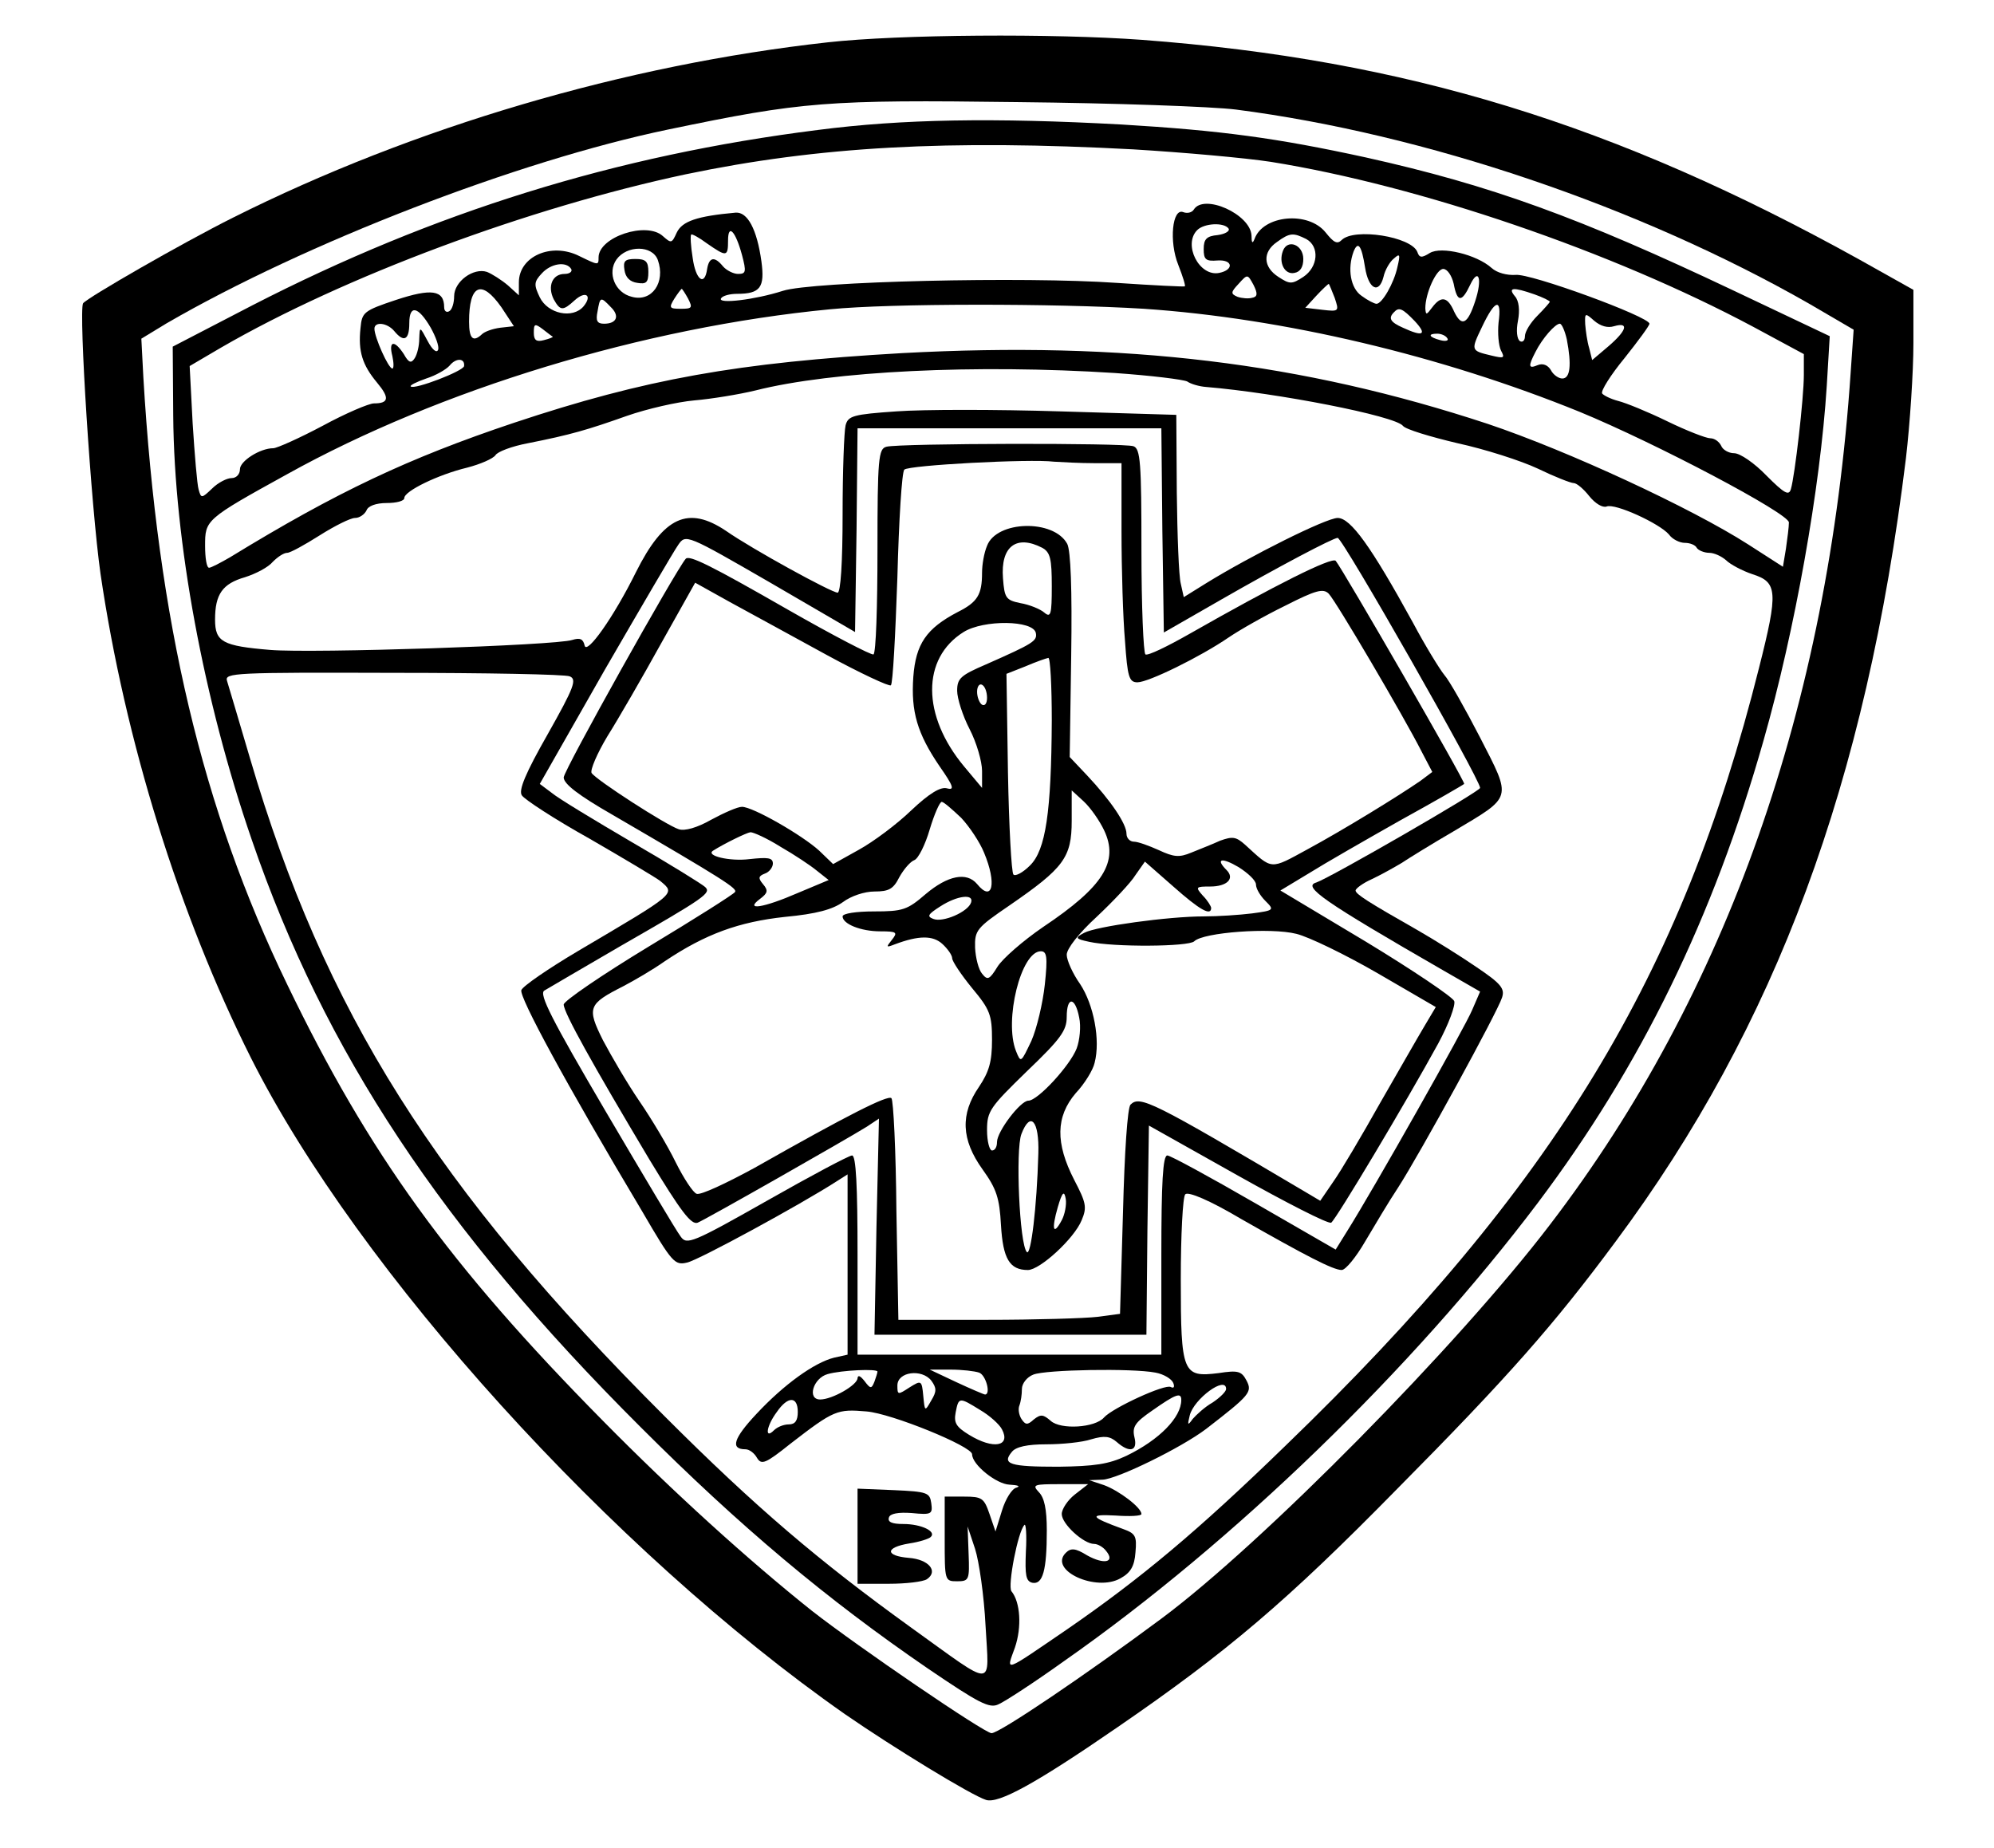
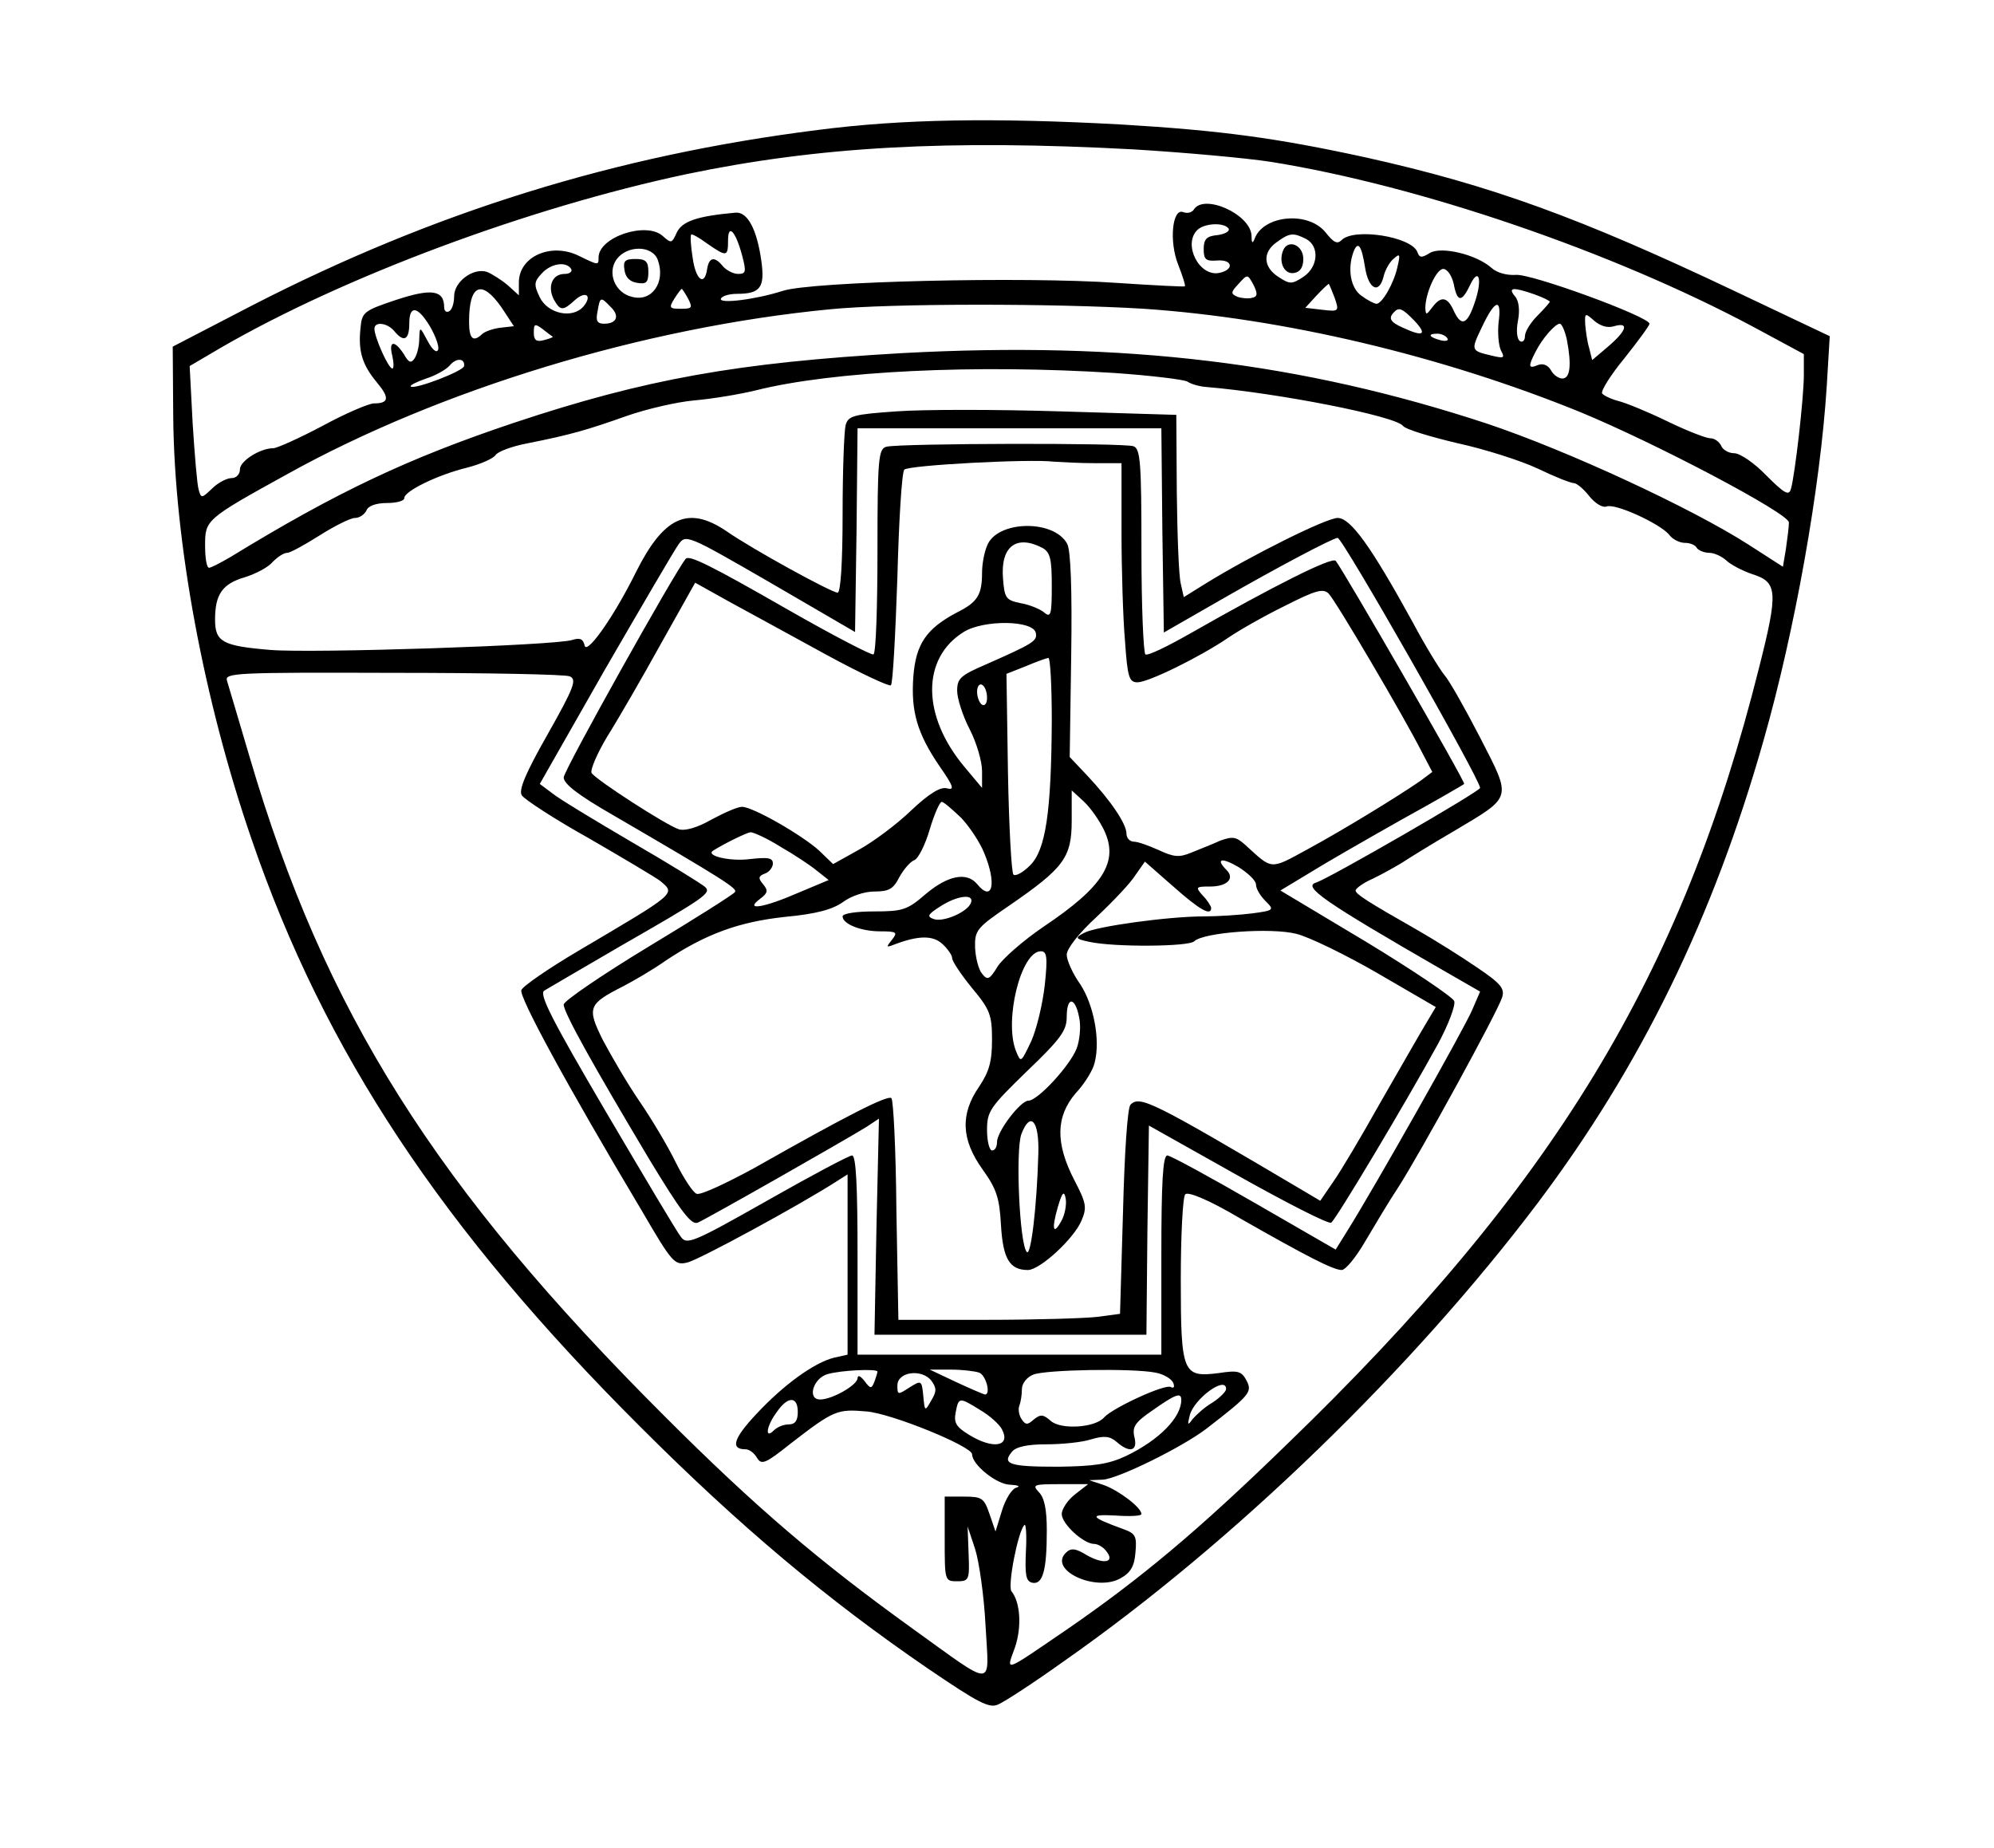
<svg xmlns="http://www.w3.org/2000/svg" version="1.0" width="300pt" height="278pt" viewBox="0 0 400 371" preserveAspectRatio="xMidYMid meet">
  <g transform="translate(0,371) scale(0.1,-0.1)" fill="#000000" stroke="none">
-     <path d="M1660 3625 c-406 -45 -831 -170 -1194 -352 -102 -51 -293 -161 -301 -172 -9 -16 16 -409 35 -543 49 -334 158 -685 302 -972 216 -429 724 -990 1193 -1318 97 -67 254 -163 283 -172 25 -8 100 33 264 146 220 151 341 254 558 475 228 230 319 334 442 500 322 433 503 921 583 1573 8 68 15 173 15 231 l0 107 -107 60 c-492 273 -912 402 -1442 442 -178 13 -487 11 -631 -5z m820 -135 c379 -49 808 -194 1151 -390 l89 -52 -6 -86 c-45 -668 -249 -1247 -603 -1710 -185 -243 -579 -642 -781 -792 -152 -113 -325 -230 -341 -230 -14 0 -269 174 -361 246 -128 102 -279 239 -419 381 -309 313 -470 536 -634 876 -171 353 -260 729 -289 1220 l-4 77 51 31 c278 161 704 326 1007 389 269 56 319 60 700 55 195 -2 393 -9 440 -15z" />
    <path d="M1640 3449 c-406 -51 -771 -165 -1135 -352 l-160 -83 1 -139 c2 -252 61 -571 158 -852 146 -425 381 -780 780 -1178 200 -200 374 -346 577 -485 103 -70 124 -81 142 -72 12 5 72 44 132 87 340 238 699 586 951 920 207 275 352 572 453 928 63 221 114 507 127 712 l6 100 -194 92 c-308 146 -486 211 -738 267 -179 39 -290 54 -490 66 -257 14 -440 11 -610 -11z m635 -39 c99 -6 223 -17 275 -25 299 -48 685 -180 968 -331 l102 -55 0 -42 c0 -46 -18 -202 -26 -229 -4 -14 -13 -9 -49 27 -24 25 -53 45 -65 45 -11 0 -23 7 -26 15 -4 8 -13 15 -22 15 -8 0 -47 15 -86 34 -39 19 -83 37 -99 41 -15 4 -29 11 -32 15 -3 5 17 37 45 71 27 34 50 65 50 69 0 14 -240 102 -269 98 -17 -1 -37 4 -48 14 -30 27 -101 44 -124 30 -16 -10 -21 -10 -25 2 -12 31 -127 49 -152 24 -9 -9 -16 -5 -32 15 -35 44 -126 35 -143 -13 -4 -10 -6 -8 -6 7 -2 43 -96 85 -116 52 -4 -6 -13 -8 -21 -5 -22 9 -29 -59 -10 -106 9 -23 15 -42 13 -43 -1 -1 -63 2 -137 7 -185 13 -611 3 -670 -16 -56 -18 -132 -27 -124 -15 3 5 17 9 32 9 47 0 56 13 49 65 -9 65 -28 100 -52 98 -77 -7 -107 -17 -118 -40 -10 -22 -11 -22 -28 -7 -33 30 -129 -2 -129 -43 0 -16 0 -16 -39 3 -56 28 -121 -1 -121 -53 l0 -26 -22 20 c-13 11 -32 23 -42 27 -27 9 -66 -19 -66 -49 0 -13 -4 -27 -10 -30 -5 -3 -10 0 -10 8 0 35 -26 38 -96 15 -66 -22 -69 -25 -72 -57 -5 -47 4 -74 33 -109 26 -31 24 -42 -6 -42 -10 0 -57 -20 -103 -45 -47 -25 -92 -45 -99 -45 -27 0 -67 -26 -67 -42 0 -10 -7 -18 -17 -18 -9 0 -27 -9 -39 -21 -21 -20 -22 -20 -27 -2 -3 10 -8 70 -12 133 l-6 115 63 37 c247 143 618 281 933 348 268 56 527 70 900 50z m190 -159 c3 -5 -7 -11 -22 -13 -22 -2 -28 -8 -28 -28 0 -21 4 -25 28 -23 31 2 33 -19 3 -25 -40 -8 -73 57 -44 86 14 14 54 16 63 3z m-977 -53 c9 -34 8 -38 -8 -38 -9 0 -23 7 -30 15 -17 21 -28 19 -32 -5 -5 -36 -23 -22 -29 22 -4 24 -5 45 -3 47 1 2 16 -6 32 -18 39 -27 42 -27 42 6 0 35 15 19 28 -29z m1133 32 c27 -15 24 -56 -6 -76 -23 -15 -27 -15 -50 0 -31 20 -32 50 -3 70 26 19 33 19 59 6z m118 -57 c7 -44 28 -54 37 -19 3 14 13 31 21 37 12 11 13 8 7 -17 -7 -33 -31 -74 -42 -74 -4 0 -18 7 -30 16 -22 15 -29 54 -16 89 9 22 16 12 23 -32z m-1420 15 c16 -45 -12 -85 -52 -74 -34 8 -50 48 -31 75 21 29 72 29 83 -1z m-174 -18 c3 -5 -3 -10 -13 -10 -25 0 -35 -25 -22 -51 13 -23 18 -24 42 -2 22 20 36 10 18 -12 -22 -26 -72 -15 -88 18 -12 25 -12 31 4 48 18 20 49 25 59 9z m1772 -30 c7 -37 16 -38 33 -2 17 36 25 12 10 -33 -15 -46 -27 -52 -42 -21 -13 30 -26 33 -44 9 -12 -16 -13 -16 -14 -2 0 30 22 79 36 79 8 0 17 -13 21 -30z m-405 -28 c-7 -2 -20 -1 -29 2 -14 6 -14 9 2 26 18 20 18 20 30 -2 9 -18 8 -24 -3 -26z m166 0 c9 -27 9 -28 -25 -24 l-34 4 22 24 c12 13 24 24 25 24 1 0 6 -13 12 -28z m-1673 -19 l25 -38 -27 -3 c-16 -2 -32 -8 -37 -13 -18 -17 -26 -9 -26 25 0 75 25 86 65 29z m375 17 c9 -18 8 -20 -15 -20 -23 0 -24 2 -13 20 7 11 14 20 15 20 1 0 7 -9 13 -20z m1699 9 c17 -6 31 -13 31 -15 0 -1 -11 -14 -25 -28 -14 -14 -25 -32 -25 -41 0 -9 -5 -13 -10 -10 -6 4 -8 21 -4 41 4 21 2 40 -6 49 -15 18 -4 19 39 4z m-1855 -25 c19 -18 13 -34 -13 -34 -14 0 -17 6 -13 25 5 29 6 30 26 9z m1071 -4 c280 -19 597 -94 875 -207 153 -63 420 -204 420 -222 0 -9 -3 -32 -6 -53 l-6 -36 -70 45 c-114 73 -362 188 -523 242 -373 123 -728 166 -1175 142 -331 -19 -516 -52 -780 -140 -212 -71 -356 -139 -570 -270 -19 -11 -38 -21 -42 -21 -5 0 -8 20 -8 44 0 52 0 53 165 144 306 170 716 295 1090 331 121 12 450 12 630 1z m712 -28 c-2 -21 0 -46 5 -56 8 -15 6 -16 -19 -10 -42 10 -42 10 -19 58 26 55 40 59 33 8z m-2144 -10 c10 -18 17 -37 15 -44 -3 -8 -12 0 -21 17 -16 30 -16 30 -17 5 0 -14 -4 -31 -9 -39 -7 -11 -12 -10 -22 8 -19 29 -31 27 -23 -4 3 -14 3 -25 0 -25 -8 0 -36 63 -36 80 0 15 26 12 40 -5 19 -23 30 -18 30 16 0 38 18 34 43 -9z m1976 13 c25 -27 17 -32 -24 -13 -25 11 -30 19 -18 31 10 11 17 8 42 -18z m400 -10 c31 9 25 -9 -11 -40 l-33 -28 -6 24 c-4 13 -7 35 -8 48 -1 23 0 23 18 7 13 -11 27 -15 40 -11z m-2131 -21 c1 -1 -6 -4 -18 -7 -15 -4 -20 0 -20 15 0 18 2 19 18 7 9 -7 18 -14 20 -15z m2036 -5 c10 -52 7 -79 -9 -79 -7 0 -18 7 -23 17 -6 10 -16 14 -26 10 -19 -8 -20 -3 -5 26 14 28 40 57 49 57 4 0 10 -14 14 -31z m-240 2 c4 -5 -3 -7 -14 -4 -23 6 -26 13 -6 13 8 0 17 -4 20 -9z m-1974 -56 c-1 -10 -100 -48 -107 -41 -3 2 11 9 31 16 19 6 40 18 47 26 13 16 31 15 29 -1z m1307 -14 c72 -5 137 -13 145 -17 7 -5 24 -10 38 -11 143 -12 379 -58 395 -78 5 -7 55 -22 110 -35 55 -12 127 -35 161 -51 33 -16 66 -29 72 -29 6 0 20 -12 31 -26 12 -15 27 -24 35 -21 17 7 106 -34 125 -56 7 -10 22 -17 32 -17 10 0 21 -4 24 -10 3 -5 15 -10 25 -10 10 0 25 -7 34 -15 8 -8 32 -21 53 -28 50 -16 52 -34 13 -188 -155 -618 -411 -1041 -951 -1562 -177 -172 -291 -267 -439 -369 -129 -88 -122 -86 -104 -36 14 41 11 91 -7 113 -8 11 13 120 26 133 3 4 5 -20 3 -53 -2 -48 0 -60 13 -63 21 -4 29 25 29 105 0 43 -5 66 -16 77 -14 15 -10 16 42 16 l57 0 -27 -21 c-14 -11 -26 -29 -26 -39 0 -20 44 -60 65 -60 7 0 18 -6 24 -14 19 -23 -4 -28 -38 -9 -24 15 -33 15 -43 5 -35 -35 61 -79 110 -51 20 11 28 24 30 52 3 33 0 38 -25 47 -66 24 -70 30 -15 27 28 -2 52 -1 52 3 0 13 -45 47 -75 58 l-30 10 27 1 c29 1 158 64 208 102 88 68 93 74 81 97 -10 19 -17 21 -56 15 -72 -9 -76 -1 -76 188 0 89 4 166 9 171 6 6 49 -12 113 -50 130 -74 184 -102 201 -102 8 0 29 26 47 57 19 32 48 81 66 108 44 68 201 355 209 382 6 18 -2 28 -51 61 -32 22 -85 55 -118 74 -102 58 -125 73 -125 80 0 4 15 15 33 23 17 8 44 23 59 32 15 10 62 39 105 64 119 71 117 63 53 188 -30 58 -62 115 -72 126 -9 11 -38 58 -63 105 -84 153 -125 210 -151 210 -23 0 -175 -76 -264 -131 l-45 -28 -6 27 c-4 15 -7 97 -8 183 l-1 156 -233 7 c-128 4 -276 4 -329 0 -87 -6 -97 -9 -102 -28 -3 -12 -6 -92 -6 -178 0 -98 -4 -158 -10 -158 -12 0 -171 87 -224 124 -76 51 -125 29 -181 -83 -44 -89 -99 -167 -103 -147 -3 13 -9 16 -25 11 -33 -11 -521 -27 -606 -20 -96 8 -111 16 -111 61 0 51 15 72 60 85 22 7 47 20 56 31 10 10 22 18 29 18 6 0 35 16 65 35 30 19 62 35 71 35 9 0 19 7 23 15 3 9 19 15 41 15 19 0 35 4 35 10 0 14 68 47 126 61 27 7 52 18 57 25 4 7 33 18 65 24 86 17 120 27 199 55 40 14 101 28 135 31 35 3 90 12 123 20 154 39 442 53 722 35z m95 -316 l3 -205 115 66 c115 66 225 124 234 124 10 0 286 -485 286 -502 0 -7 -302 -181 -329 -190 -28 -8 13 -37 256 -177 l73 -42 -16 -37 c-14 -34 -197 -358 -251 -444 l-23 -37 -163 94 c-90 52 -169 95 -175 95 -9 0 -12 -55 -12 -200 l0 -200 -305 0 -305 0 0 200 c0 139 -3 200 -11 200 -6 0 -83 -41 -171 -91 -150 -85 -161 -89 -173 -72 -8 10 -75 123 -151 252 -108 184 -134 235 -123 242 8 5 77 45 154 90 169 97 182 106 169 118 -5 5 -71 46 -147 90 -75 44 -148 88 -161 99 l-24 18 131 230 c73 126 139 239 147 250 15 22 17 21 185 -76 l170 -99 3 205 2 204 305 0 305 0 2 -205z m-1190 -293 c15 -6 9 -22 -44 -116 -45 -79 -59 -113 -52 -123 5 -8 66 -48 136 -87 69 -40 133 -78 142 -85 31 -26 34 -23 -166 -141 -59 -35 -110 -70 -113 -78 -5 -13 89 -187 243 -445 60 -103 65 -108 90 -102 23 5 227 116 300 163 l22 14 0 -181 0 -181 -27 -6 c-40 -10 -101 -54 -156 -113 -46 -49 -53 -71 -22 -71 8 0 18 -8 23 -17 9 -15 17 -12 67 28 88 68 94 70 153 65 50 -4 212 -70 212 -86 0 -21 49 -60 75 -61 17 -1 23 -3 14 -6 -9 -2 -22 -23 -29 -46 l-13 -42 -12 35 c-11 32 -15 35 -51 35 l-39 0 0 -85 c0 -84 0 -85 25 -85 24 0 25 3 23 55 l-2 55 15 -45 c8 -25 18 -94 21 -154 7 -128 22 -127 -148 -5 -186 134 -314 243 -495 424 -462 461 -684 813 -834 1323 -22 75 -43 145 -46 155 -5 16 15 17 333 16 186 0 346 -3 355 -7z m618 -1396 c0 -2 -3 -12 -6 -20 -6 -15 -8 -15 -20 1 -8 10 -13 13 -14 6 0 -14 -51 -43 -75 -43 -27 0 -14 43 15 51 28 8 100 11 100 5z m108 -58 c-13 -23 -13 -22 -16 9 -3 32 -4 32 -28 17 -23 -15 -24 -15 -24 4 0 28 49 34 68 10 11 -15 11 -22 0 -40z m96 56 c14 -5 24 -44 12 -44 -2 0 -28 11 -58 25 l-53 25 42 0 c23 0 48 -3 57 -6z m354 0 c17 -3 33 -13 36 -21 3 -8 1 -11 -5 -8 -11 7 -117 -42 -134 -61 -18 -21 -87 -25 -107 -7 -15 13 -20 14 -34 3 -13 -12 -17 -11 -25 1 -5 8 -7 20 -4 27 3 8 5 22 5 33 0 11 10 24 23 29 25 10 199 13 245 4z m142 -33 c0 -5 -12 -17 -27 -27 -16 -9 -33 -25 -40 -33 -10 -14 -11 -13 -6 7 8 33 73 81 73 53z m-90 -22 c0 -35 -44 -80 -110 -112 -36 -17 -64 -21 -137 -22 -97 0 -114 5 -93 30 8 10 31 15 69 15 31 0 72 4 90 10 27 8 38 6 51 -5 26 -23 43 -19 36 9 -5 21 1 30 36 54 47 33 58 37 58 21z m-770 -24 c0 -17 -5 -25 -18 -25 -10 0 -23 -5 -30 -12 -19 -19 -15 9 6 37 22 32 42 32 42 0z m366 4 c19 -11 39 -29 44 -39 18 -34 -17 -41 -66 -11 -26 16 -31 24 -27 45 6 31 7 31 49 5z" />
    <path d="M2574 3206 c-9 -24 4 -48 23 -44 12 2 18 12 18 28 0 29 -32 41 -41 16z" />
    <path d="M1252 3168 c2 -15 11 -24 26 -26 18 -3 22 1 22 22 0 21 -5 26 -26 26 -21 0 -25 -4 -22 -22z" />
    <path d="M1778 2813 c-16 -4 -18 -23 -18 -208 0 -112 -3 -206 -8 -209 -4 -2 -81 38 -172 90 -157 90 -198 110 -205 102 -20 -23 -245 -425 -245 -439 0 -13 30 -36 98 -75 225 -131 251 -148 246 -155 -2 -4 -81 -54 -174 -110 -94 -57 -170 -109 -170 -116 0 -16 58 -120 172 -311 63 -104 84 -132 97 -127 17 7 300 168 340 193 l24 16 -5 -217 -4 -217 273 0 273 0 2 210 3 210 178 -100 c98 -55 182 -98 188 -95 10 7 151 243 215 360 21 39 35 77 32 85 -3 8 -83 62 -177 119 l-172 103 58 35 c32 20 114 67 183 106 69 38 126 71 128 73 4 2 -245 433 -258 448 -8 8 -122 -49 -294 -147 -44 -25 -83 -44 -88 -41 -4 3 -8 97 -8 209 0 176 -2 204 -16 209 -18 7 -470 6 -496 -1z m418 -33 l54 0 0 -137 c0 -76 3 -175 7 -220 5 -72 8 -83 25 -83 22 0 126 51 183 90 22 15 73 44 114 64 61 31 76 35 87 24 14 -14 151 -247 186 -316 l22 -42 -24 -18 c-45 -31 -154 -98 -226 -137 -77 -42 -70 -42 -126 9 -18 16 -25 17 -50 8 -15 -7 -41 -17 -58 -24 -24 -10 -35 -9 -65 5 -20 9 -42 17 -50 17 -8 0 -15 7 -15 16 0 20 -32 67 -79 117 l-35 37 3 204 c2 132 -1 211 -8 224 -27 50 -142 47 -161 -4 -6 -14 -10 -38 -10 -54 0 -44 -9 -59 -49 -79 -63 -33 -84 -64 -89 -130 -5 -70 8 -114 53 -180 28 -40 30 -48 15 -44 -13 4 -36 -10 -72 -44 -29 -28 -76 -63 -105 -79 l-52 -29 -28 27 c-34 31 -133 88 -155 88 -9 0 -36 -12 -62 -26 -28 -16 -53 -23 -65 -19 -25 8 -166 99 -175 113 -3 6 11 39 32 74 22 35 70 118 107 185 l69 123 70 -39 c39 -21 126 -69 194 -106 68 -37 126 -64 129 -61 4 4 9 101 13 216 3 115 9 213 14 217 8 9 253 22 300 16 16 -1 53 -3 82 -3z m-105 -170 c16 -9 19 -22 19 -77 0 -57 -2 -64 -15 -53 -8 7 -30 16 -48 19 -29 6 -32 10 -35 50 -5 64 27 88 79 61z m-13 -171 c3 -16 -5 -21 -100 -63 -51 -22 -58 -28 -58 -53 0 -15 11 -50 25 -77 14 -27 25 -65 25 -84 l0 -34 -36 43 c-85 102 -86 217 -1 270 40 25 140 24 145 -2z m32 -176 c-1 -183 -12 -260 -44 -291 -14 -14 -29 -22 -33 -18 -4 4 -9 97 -11 205 l-3 198 38 15 c21 9 41 16 46 17 4 1 7 -56 7 -126z m-130 46 c0 -11 -4 -17 -10 -14 -5 3 -10 15 -10 26 0 11 5 17 10 14 6 -3 10 -15 10 -26z m235 -266 c30 -63 -1 -113 -122 -194 -41 -28 -82 -64 -92 -80 -16 -26 -20 -28 -31 -14 -7 8 -13 32 -14 52 -1 35 3 40 69 85 109 75 125 96 125 170 l0 61 24 -22 c14 -13 32 -39 41 -58z m-287 25 c17 -18 38 -50 46 -70 26 -62 17 -101 -14 -63 -21 25 -59 17 -103 -20 -37 -32 -46 -35 -104 -35 -35 0 -63 -4 -63 -10 0 -15 36 -30 76 -30 33 0 35 -2 23 -17 -12 -15 -12 -16 6 -9 48 18 76 18 95 1 11 -10 20 -23 20 -29 0 -6 18 -33 40 -60 36 -43 40 -54 40 -104 0 -44 -6 -64 -26 -94 -38 -55 -36 -106 7 -166 28 -39 34 -57 37 -112 4 -67 17 -90 54 -90 24 0 93 63 108 100 11 26 9 35 -15 81 -38 74 -37 127 3 174 18 19 35 47 38 61 12 46 -2 117 -29 158 -15 21 -27 48 -27 59 0 12 24 43 60 76 33 31 69 69 78 84 l19 27 57 -50 c53 -47 76 -60 76 -43 0 3 -7 15 -17 25 -15 17 -14 18 15 18 34 0 50 16 33 33 -23 23 -10 26 24 6 19 -12 35 -27 35 -35 0 -8 8 -22 19 -33 18 -18 18 -19 -27 -25 -24 -3 -68 -6 -97 -6 -71 0 -216 -20 -240 -33 -19 -10 -18 -12 10 -18 49 -11 200 -10 211 1 18 18 154 28 205 15 25 -6 99 -42 163 -79 l117 -68 -22 -37 c-12 -20 -52 -90 -90 -156 -37 -66 -79 -137 -94 -158 l-26 -38 -32 19 c-306 181 -330 193 -349 174 -6 -6 -12 -96 -15 -215 l-6 -205 -45 -6 c-25 -3 -125 -6 -222 -6 l-178 0 -4 219 c-1 121 -6 222 -10 226 -7 7 -88 -34 -275 -140 -57 -31 -108 -55 -116 -52 -7 2 -26 31 -42 63 -16 33 -49 88 -73 123 -24 35 -56 90 -73 122 -33 66 -30 73 41 109 21 11 59 33 83 50 82 55 149 79 241 89 64 6 96 15 117 30 16 12 43 21 63 21 29 0 38 5 50 29 9 16 22 31 30 34 8 3 22 31 31 62 9 30 20 55 24 55 4 0 21 -15 39 -32z m-363 -58 c28 -16 61 -38 73 -48 l24 -19 -62 -26 c-69 -30 -108 -36 -76 -12 16 12 17 17 6 30 -10 12 -9 16 4 21 9 3 16 13 16 20 0 12 -10 13 -47 9 -40 -5 -89 7 -73 17 22 14 67 36 75 37 6 0 33 -12 60 -29z m383 -112 c-6 -19 -57 -41 -76 -33 -13 5 -11 9 14 25 34 22 68 26 62 8z m148 -165 c-4 -37 -16 -88 -27 -113 -21 -44 -21 -45 -31 -20 -24 61 10 200 50 200 12 0 14 -11 8 -67z m69 -66 c4 -18 1 -46 -5 -62 -13 -34 -78 -105 -97 -105 -16 0 -63 -62 -63 -83 0 -10 -4 -17 -10 -17 -5 0 -10 18 -10 41 0 38 6 46 80 118 68 65 80 82 80 109 0 42 17 41 25 -1z m-82 -273 c-3 -109 -15 -206 -23 -198 -15 15 -23 206 -11 237 18 47 36 27 34 -39z m47 -134 c-17 -32 -21 -19 -8 26 9 31 13 34 16 17 2 -12 -2 -32 -8 -43z" />
-     <path d="M1720 625 l0 -95 63 0 c34 0 68 4 76 9 24 16 4 40 -36 43 -48 4 -48 21 1 29 20 3 39 9 43 13 12 11 -19 26 -55 26 -23 0 -32 4 -29 13 2 8 19 11 46 9 40 -4 42 -2 39 20 -3 21 -8 23 -75 26 l-73 3 0 -96z" />
  </g>
</svg>